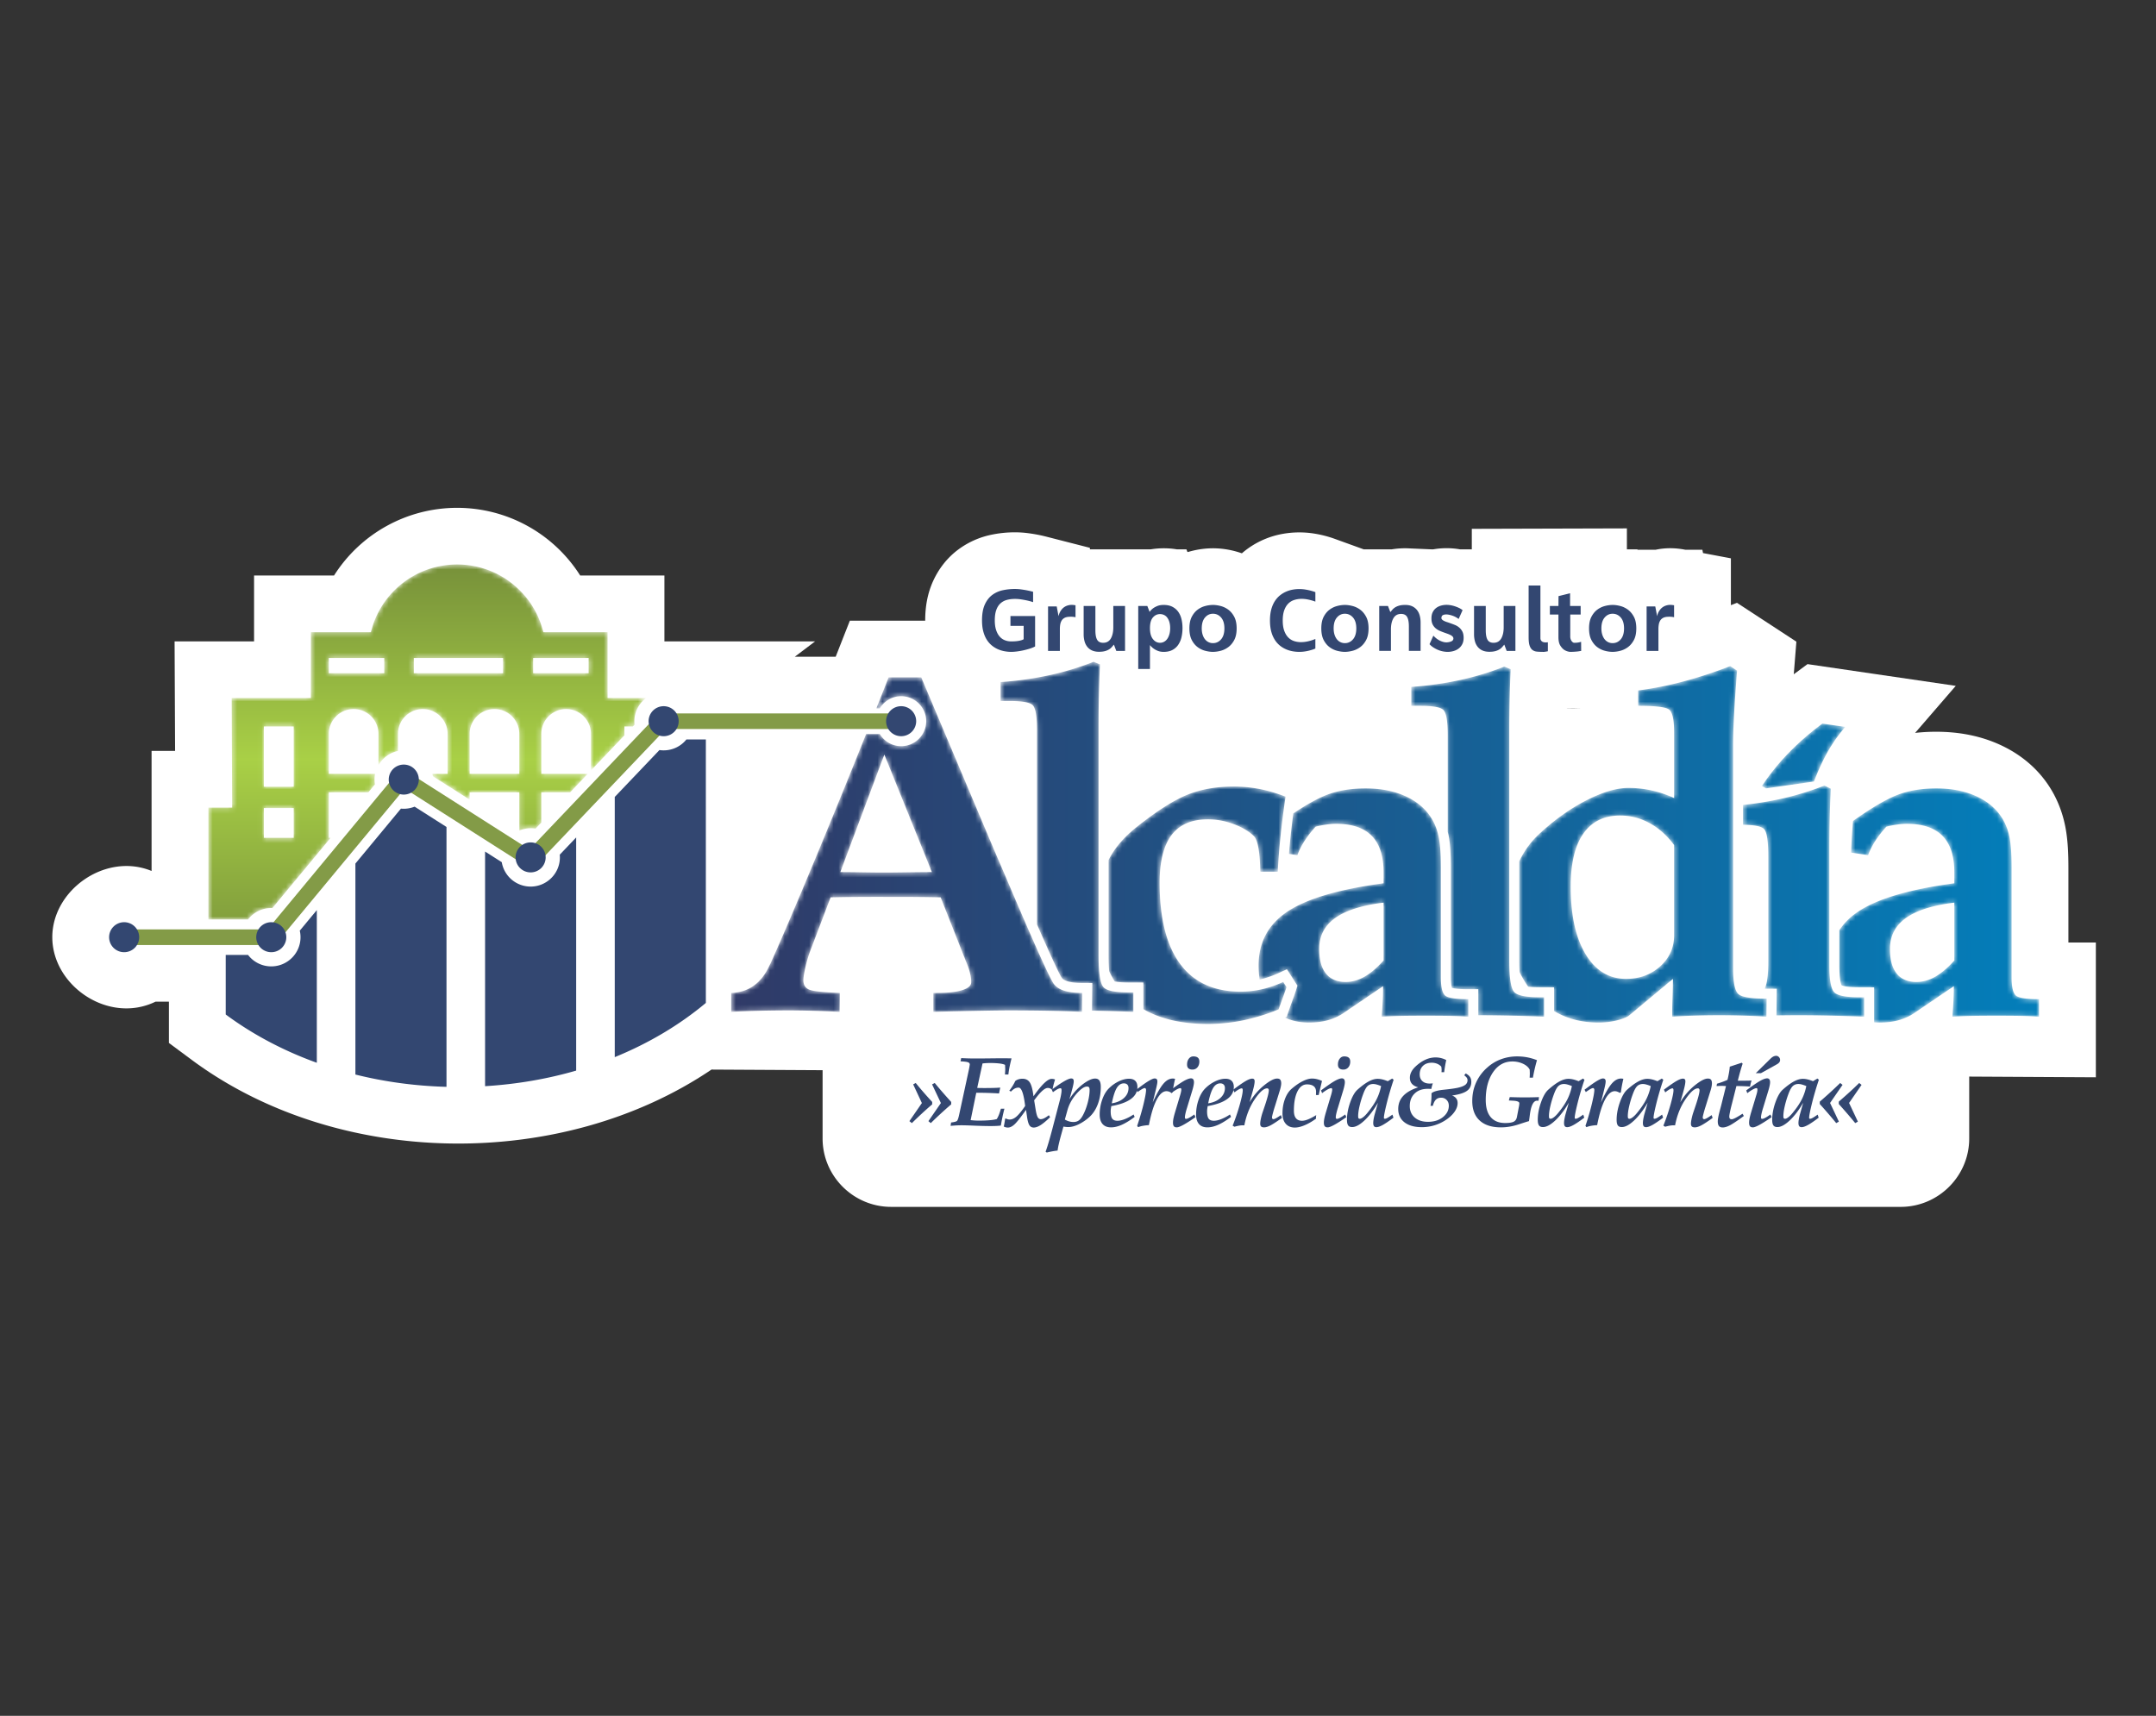
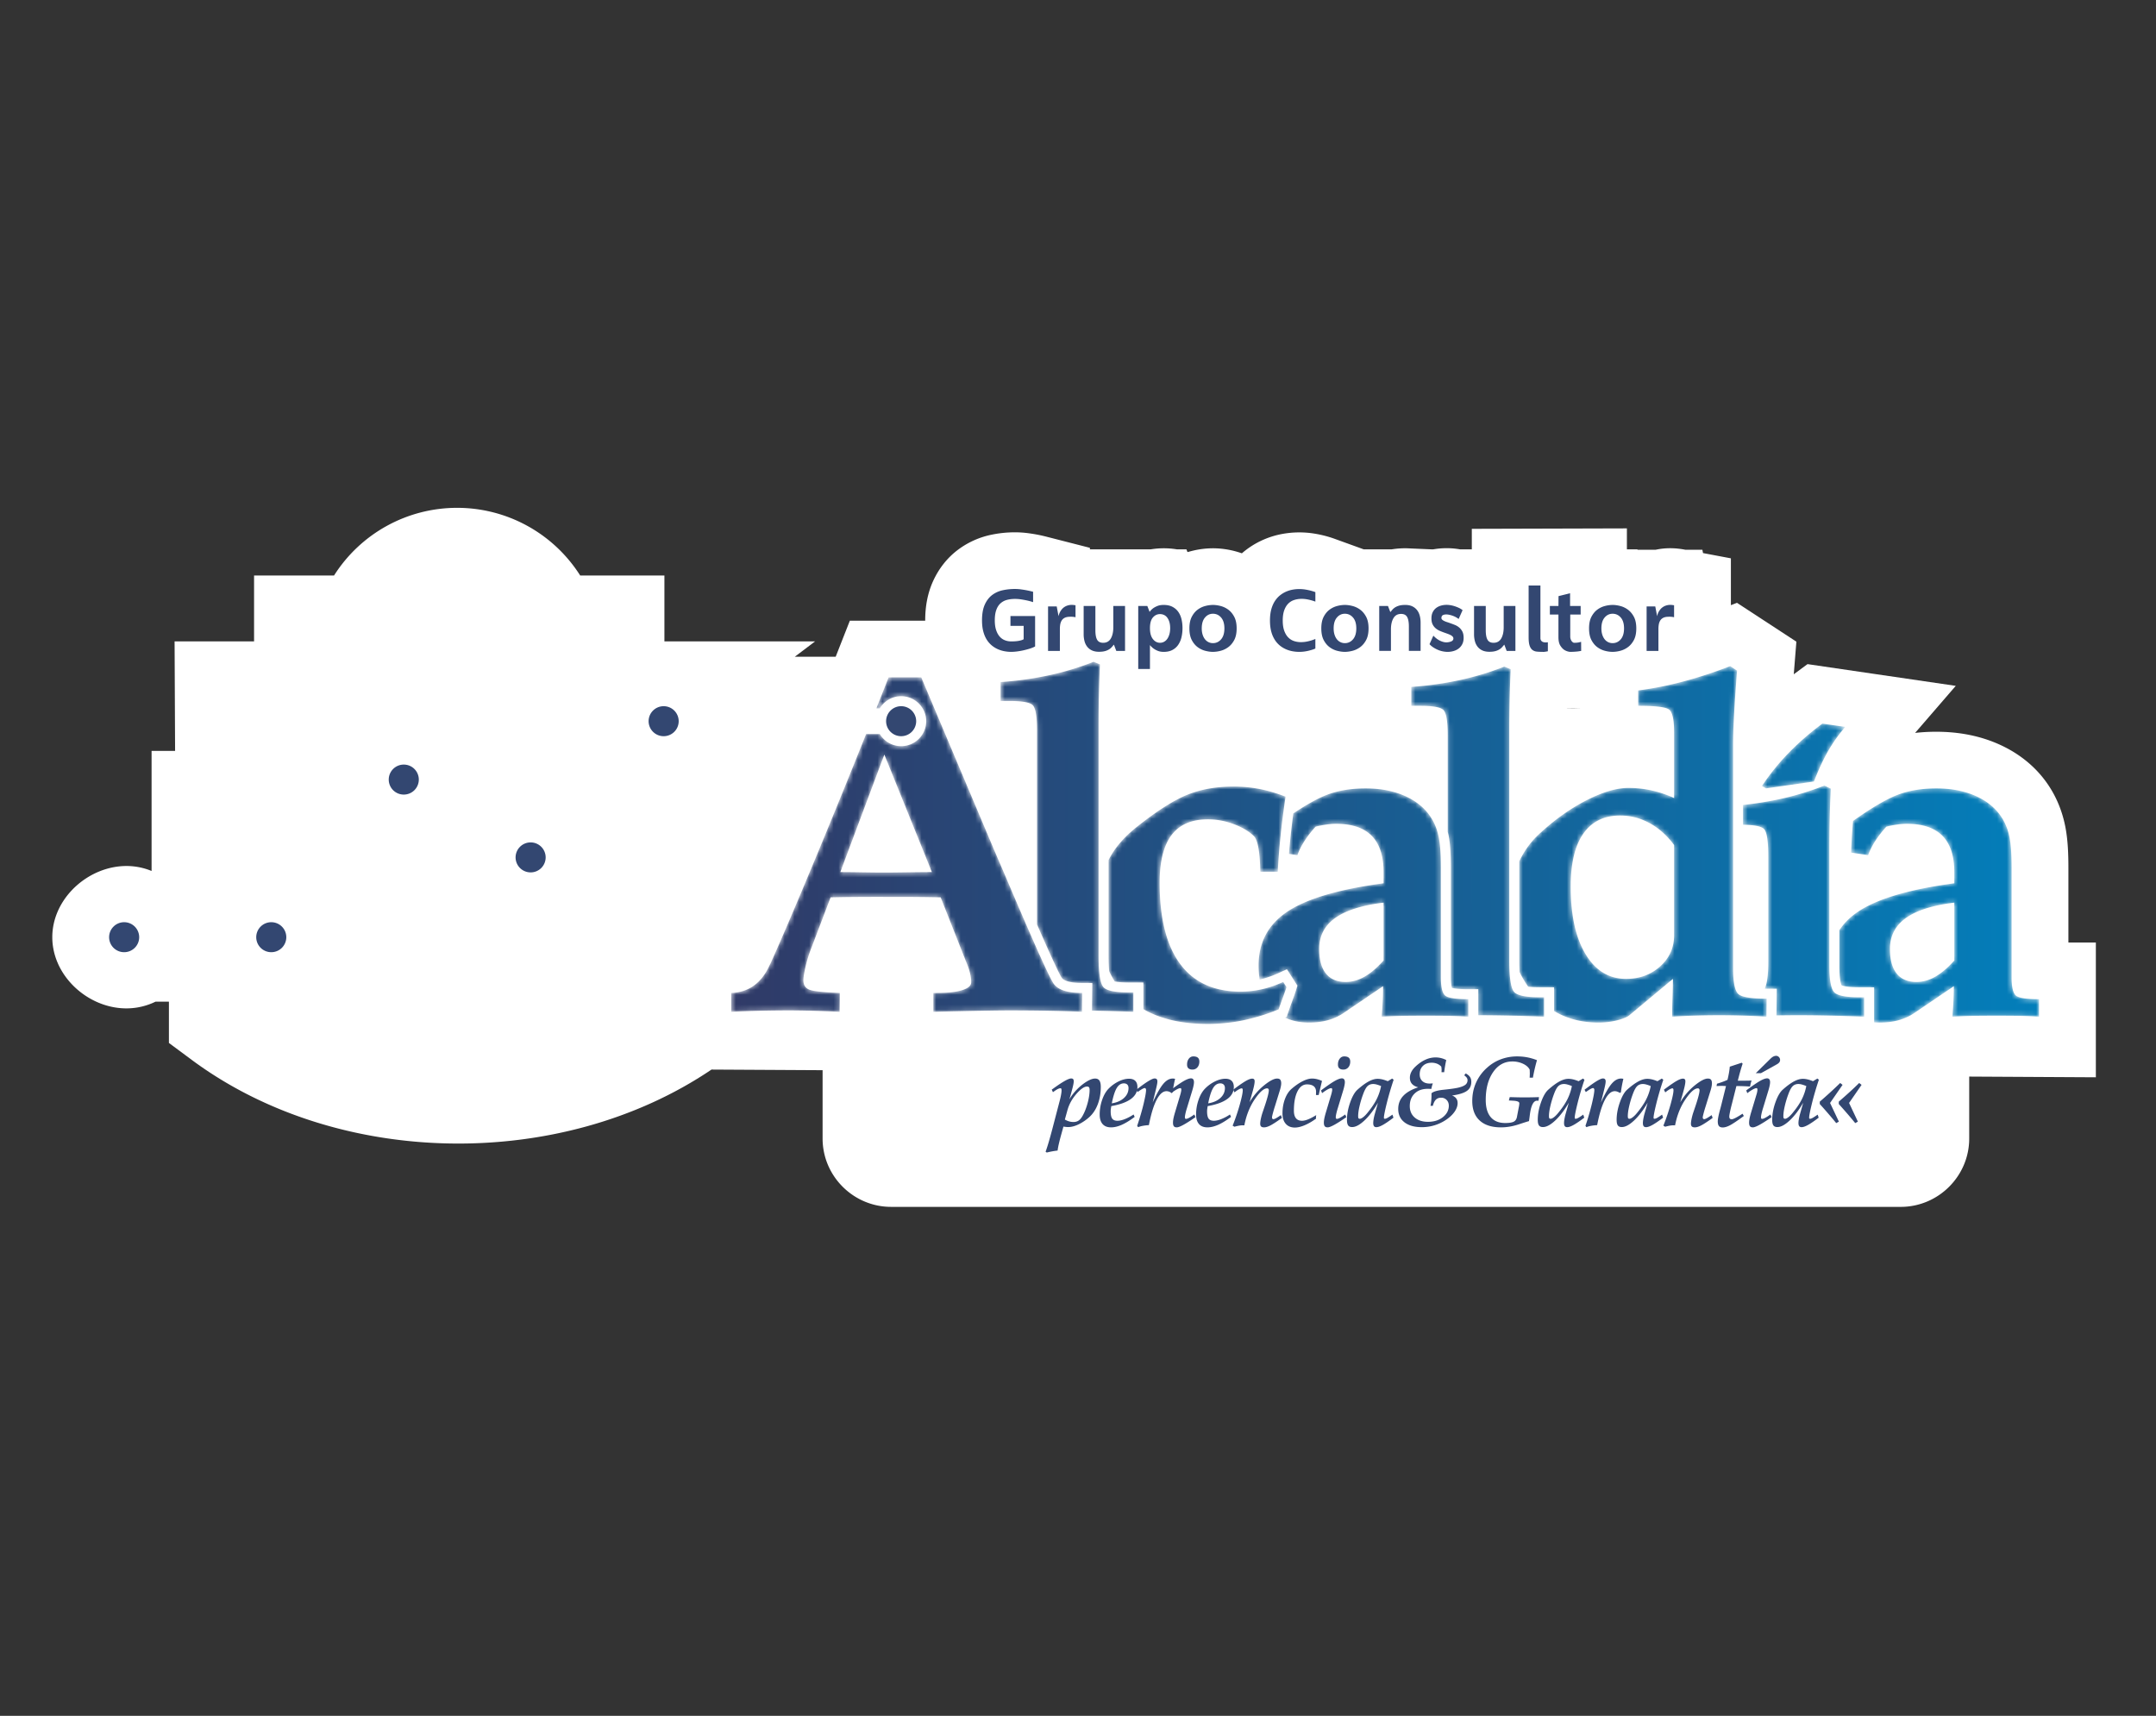
<svg xmlns="http://www.w3.org/2000/svg" width="441" height="351" fill="none">
  <rect width="100%" height="100%" fill="#333333" stroke="none" />
  <path fill-rule="evenodd" clip-rule="evenodd" d="M31.815 204.907c-9.597 4.66-21.118-3.224-21.118-13.186 0-9.712 10.959-17.408 20.308-13.55V153.61h4.809l-.103-22.405h16.257v-13.471h16.355a29.8 29.8 0 0 1 25.179-13.849 29.798 29.798 0 0 1 25.177 13.849h17.224v13.471h30.823l-4.157 3.141h8.366l.003-.007 2.892-7.361h15.416v-.069c0-2.771.46-5.505 1.617-8.04 1.165-2.555 2.895-4.779 5.159-6.459a17.145 17.145 0 0 1 6.654-2.998 23.585 23.585 0 0 1 4.935-.518c.957 0 1.913.069 2.86.2.616.085 1.23.183 1.84.302.636.125 1.268.273 1.896.434l8.729 2.236v.308h12.469a16.5 16.5 0 0 1 5.294 0l1.978.001.2.52.1.032c.228-.069.457-.133.689-.191a17.892 17.892 0 0 1 4.435-.576 17.9 17.9 0 0 1 5.918 1.03 17.257 17.257 0 0 1 4.457-2.806 17.504 17.504 0 0 1 3.994-1.189 19.3 19.3 0 0 1 6.423-.03 22.975 22.975 0 0 1 4.125 1.067l5.916 2.142h5.759a17.084 17.084 0 0 1 3.788-.181l4.245.181h.459a16.02 16.02 0 0 1 5.417-.004l.027.004h2.424v-4.194l31.722-.09v4.285h2.163v.087h3.704l.237-.048c1.893-.373 3.813-.338 5.705.018l.162.03h3.471l.128.679 5.702 1.074v9.582l1.247-.48 12.148 7.947-.533 6.667 2.81-2.073 30.326 4.445-8.318 9.626a38.725 38.725 0 0 1 4.337-.238c4.574 0 9.084.817 13.241 2.763 4.359 2.04 7.976 5.157 10.406 9.318 1.334 2.282 2.237 4.768 2.743 7.359.535 2.734.628 5.688.628 8.469v15.209h5.615v27.567l-25.904-.145v12.674c0 7.689-6.307 13.98-14.017 13.98H182.275c-7.709 0-14.017-6.291-14.017-13.98v-13.98l-22.725-.127c-30.747 20.781-76.405 20.195-106.296-1.97l-4.686-3.476v-8.445h-2.736Zm288.714-59.966c-.594-.064 6.363 0 0 0Z" fill="#fff" />
  <mask id="a" style="mask-type:luminance" maskUnits="userSpaceOnUse" x="149" y="135" width="269" height="75">
    <path d="M214.711 138.109c-3.147.692-6.497 1.168-10.047 1.424v3.864h1.791c2.551 0 4.132.272 4.745.821.612.548.919 2.286.919 5.213v39.677c3.816 8.743 4.83 10.609 5.086 10.964.217.276.602.5 1.143.665.757.229 1.768.345 3.011.345h2.073l-.028 2.067-.044 3.598c.429.009.833.012 1.274.023 2.242.046 4.639.119 7.19.216v-3.96h-.874c-2.71 0-4.428-.329-5.154-.99-.726-.658-1.089-2.84-1.089-6.541v-47.028c0-2.157.024-4.273.072-6.35.049-2.077.122-4.144.217-6.205l-1.307-.53a58.28 58.28 0 0 1-8.978 2.727Zm32.366 71.359h.113a35.605 35.605 0 0 0 7.125-.748 40.582 40.582 0 0 0 7.235-2.244c.195-.58.477-1.378.847-2.391.37-1.015.619-1.73.751-2.148l-.677-1.064a21.74 21.74 0 0 1-4.262 1.474 19.671 19.671 0 0 1-4.452.506c-5.456 0-9.579-1.89-12.37-5.672-2.79-3.782-4.188-9.31-4.188-16.587 0-4.376.816-7.636 2.446-9.776 1.628-2.14 4.106-3.211 7.432-3.211 1.772 0 3.539.33 5.3.988 1.758.66 3.139 1.49 4.138 2.487.742.806 1.162 3.043 1.26 6.713 0 .226.017.402.048.531h3.534c.127-2.415.321-4.869.581-7.364.258-2.495.596-5.158 1.016-7.991-1.808-.706-3.581-1.233-5.324-1.569a27.673 27.673 0 0 0-5.278-.506c-3.519 0-6.665.555-9.44 1.665-2.775 1.11-6.215 3.293-10.312 6.543-2.706 2.137-4.648 4.416-5.847 6.84v19.551c0 1.406.054 2.428.129 3.186.336.734.713 1.429 1.126 2.09.57.112 1.483.215 2.942.215h2.919v5.448c3.464 2.014 7.86 3.034 13.208 3.034Zm169.999-1.495v-3.574c-2.418 0-3.962-.217-4.622-.652-.661-.434-.993-1.73-.993-3.888v-22.258c0-2.769-.137-4.852-.413-6.252-.272-1.401-.734-2.648-1.377-3.742-1.162-1.995-2.93-3.55-5.302-4.661-2.372-1.109-5.14-1.665-8.305-1.665-2.965 0-5.599.435-7.889 1.304-2.292.87-5.341 2.655-9.15 5.361-.066.739-.128 1.576-.193 2.509-.065.934-.13 2.253-.194 3.959l3.485.531c.323-.933.801-1.89 1.428-2.872a22.898 22.898 0 0 1 2.3-2.969 23.285 23.285 0 0 1 2.251-.435 13.898 13.898 0 0 1 1.913-.146c3.26 0 5.695.821 7.309 2.464 1.615 1.641 2.421 4.12 2.421 7.435v2.269c-9.132 1.225-15.677 3.148-19.633 5.771-1.639 1.09-2.922 2.372-3.881 3.827v7.205c0 2.81.325 3.796.441 4.059.252.114 1.154.42 3.66.42H383.347v7.16c.374.029.754.046 1.148.046 1.388 0 2.648-.152 3.777-.459a10.898 10.898 0 0 0 3.05-1.327l8.327-5.651c0 .838-.025 1.771-.074 2.803-.046 1.031-.12 2.171-.216 3.428a96.158 96.158 0 0 1 3.486-.146c1.257-.032 3.098-.049 5.516-.049 2.455 0 4.277.017 5.471.049a79.45 79.45 0 0 1 3.244.146Zm-72.85-68.539c-3.1.82-6.149 1.423-9.149 1.81v3.138c3.485 0 5.584.251 6.293.748.71.5 1.065 2.101 1.065 4.804v13.327a22.478 22.478 0 0 0-4.527-1.545 21.71 21.71 0 0 0-4.818-.531c-2.418 0-5.284.844-8.592 2.534-3.309 1.69-6.527 3.984-9.657 6.881-1.72 1.582-3.067 3.458-4.08 5.597v20.284c0 .952.025 1.722.063 2.362a19.788 19.788 0 0 0 1.765 3.003c.562.073 1.322.127 2.37.127h2.917v4.846c2.623 1.572 5.644 2.36 9.067 2.36a15.6 15.6 0 0 0 3.848-.459c1.211-.306 2.042-.653 2.495-1.038l8.906-7.437c0 .998-.033 2.36-.096 4.082-.064 1.723-.081 2.938-.049 3.646 1.551-.098 3.114-.172 4.696-.217a162.606 162.606 0 0 1 9.73 0c1.648.045 3.26.119 4.842.217l.048-3.672c-3.001 0-4.897-.288-5.686-.867-.794-.581-1.188-2.399-1.188-5.457v-45.579c0-1.643.073-3.783.219-6.423.143-2.637.346-5.569.603-8.786l-1.404-.919c-3.355 1.289-6.583 2.342-9.681 3.164Zm-19.898 55.767c-2.033-3.363-3.049-7.974-3.049-13.832 0-4.765.863-8.378 2.59-10.841 1.728-2.464 4.235-3.695 7.528-3.695 2.131 0 4.147.525 6.052 1.57 1.904 1.047 3.564 2.535 4.986 4.467v18.396c0 2.577-.953 4.716-2.857 6.422-1.904 1.706-4.229 2.557-6.972 2.557-3.485 0-6.243-1.68-8.278-5.044Zm-25.611-56.106c-3.146.692-6.495 1.167-10.045 1.424v3.863h1.79c2.55 0 4.131.274 4.745.822.611.547.919 2.286.919 5.214v19.746c.068.263.136.523.189.794.303 1.547.45 3.721.45 6.643v22.258c0 1.333.138 1.966.225 2.229.349.099 1.253.27 3.345.27h2.043v5.324c1.937 0 4.023.024 6.262.074 2.243.045 4.642.119 7.19.217v-3.96h-.871c-2.711 0-4.43-.331-5.156-.991-.727-.659-1.089-2.84-1.089-6.541v-47.029c0-2.155.025-4.273.072-6.348.048-2.077.119-4.144.219-6.206l-1.308-.53a58.28 58.28 0 0 1-8.98 2.727Zm-116.959-.527c-.845 2.151-1.681 4.258-2.512 6.348h.705c.898-1.485 2.511-2.492 4.374-2.492 2.827 0 5.124 2.291 5.124 5.108 0 2.817-2.297 5.108-5.124 5.108-1.863 0-3.48-1.005-4.374-2.49h-2.788a2010.804 2010.804 0 0 1-9.757 23.978c-4.471 10.769-7.74 18.423-9.804 22.96-.066.128-.146.29-.241.482-1.647 3.574-4.245 5.425-7.795 5.555v3.861c1.872-.097 3.799-.17 5.785-.216a248.15 248.15 0 0 1 6.122-.073c1.423 0 2.979.024 4.673.073 1.694.046 3.559.119 5.592.216l.049-3.861c-3.454-.13-5.561-.363-6.318-.702-.76-.338-1.138-.959-1.138-1.858 0-.612.152-1.578.46-2.898a26.786 26.786 0 0 1 1.234-3.911l3.873-10.188c1.258-.031 2.646-.056 4.163-.072a722.7 722.7 0 0 1 6.827-.022c3.129 0 5.495.005 7.091.022 1.599.016 3.074.041 4.43.072l5.228 13.231c.032.063.066.144.097.239.612 1.451.919 2.753.919 3.912 0 .676-.605 1.207-1.814 1.593-1.21.389-2.929.582-5.155.582h-.776v3.861c3.905-.097 7.14-.17 9.706-.216 2.566-.049 4.48-.073 5.738-.073 2.936 0 5.647.024 8.133.073 2.483.046 4.759.119 6.825.216l.049-3.861c-1.453 0-2.655-.148-3.607-.435-.952-.291-1.67-.742-2.155-1.353-.808-1.031-4.083-8.304-9.825-21.825l-2.471-5.745-14.862-35.199h-6.681Zm-5.493 39.882a298.487 298.487 0 0 0-4.381-.047l9.004-24.047 9.729 24.047c-1.162 0-2.831.015-5.009.047-2.179.033-3.784.049-4.818.049-1.032 0-2.542-.016-4.525-.049Zm189.584-24.411a46.79 46.79 0 0 0-5.457 6.763l.84.479 9.804-1.41c.96-2.464 1.932-4.554 2.92-6.268a31.337 31.337 0 0 1 3.488-4.898l-4.671-.684a55.427 55.427 0 0 0-6.924 6.018Zm-1.734 9.416a70.96 70.96 0 0 1-7.58 1.211v4.055c2.264.025 3.693.304 4.263.842.598.562.896 2.454.896 5.673v21.486c0 2.679-.245 4.513-.732 5.535.136 0 .257.003.401.003h2.073l-.026 2.069-.045 3.393c1.651-.026 3.177-.04 4.574-.04 1.904 0 3.962.024 6.172.073 2.21.046 4.607.119 7.19.217v-3.959h-.969c-2.646 0-4.332-.315-5.059-.943-.726-.626-1.09-2.487-1.09-5.577v-23.66c0-2.122.027-4.223.074-6.299.049-2.077.12-4.144.22-6.206l-1.309-.627a58.773 58.773 0 0 1-9.053 2.754Zm23.841 35.705c-.919-1.142-1.378-2.824-1.378-5.046 0-2.639 1.083-4.739 3.242-6.3 2.161-1.56 5.471-2.616 9.925-3.163v11.83c-1.322 1.482-2.614 2.583-3.873 3.307-1.26.724-2.549 1.085-3.873 1.085-1.774 0-3.121-.571-4.043-1.713Zm-116.523-36.575c-1.819.69-4.119 1.964-6.889 3.807-.22 1.657-.413 3.26-.57 4.78a149.555 149.555 0 0 0-.322 3.51l1.728.263c.322-.933.8-1.89 1.429-2.872a22.799 22.799 0 0 1 2.299-2.969 23.435 23.435 0 0 1 2.253-.435c.693-.097 1.33-.146 1.912-.146 3.258 0 5.697.821 7.309 2.464 1.614 1.641 2.421 4.12 2.421 7.435v2.269c-9.134 1.225-15.679 3.148-19.633 5.771-3.951 2.625-5.927 6.301-5.927 11.032 0 1.026.073 1.983.211 2.881.031-.008.062-.009.092-.015 1.31-.306 2.61-.755 3.86-1.337l1.628-.753.962 1.51.678 1.062.506.796-.278.9c-.139.454-.396 1.19-.781 2.247a76.942 76.942 0 0 0-.829 2.337l-.297.883-.365.149c1.397.677 3.032 1.025 4.923 1.025 1.388 0 2.648-.152 3.777-.459a10.835 10.835 0 0 0 3.048-1.327l8.328-5.651c0 .838-.024 1.771-.072 2.803a117.14 117.14 0 0 1-.219 3.428 96.353 96.353 0 0 1 3.486-.146c1.26-.032 3.097-.049 5.519-.049 2.452 0 4.277.017 5.471.049 1.195.031 2.274.081 3.244.146v-3.574c-2.421 0-3.964-.217-4.625-.652-.66-.434-.991-1.73-.991-3.888v-22.258c0-2.769-.138-4.852-.411-6.252-.277-1.401-.736-2.648-1.381-3.742-1.162-1.995-2.928-3.55-5.301-4.661-2.372-1.109-5.139-1.665-8.303-1.665-2.969 0-5.6.435-7.89 1.304Zm-.218 36.575c-.921-1.142-1.38-2.824-1.38-5.046 0-2.639 1.08-4.739 3.243-6.3 2.162-1.56 5.47-2.616 9.925-3.163v11.83c-1.324 1.482-2.614 2.583-3.873 3.307-1.26.724-2.551 1.085-3.873 1.085-1.775 0-3.123-.571-4.042-1.713Z" fill="#fff" />
  </mask>
  <g mask="url(#a)">
    <path fill-rule="evenodd" clip-rule="evenodd" d="M214.711 138.109c-3.147.692-6.497 1.168-10.047 1.424v3.864h1.791c2.551 0 4.132.272 4.745.821.612.548.919 2.286.919 5.213v39.677c3.816 8.743 4.83 10.609 5.086 10.964.217.276.602.5 1.143.665.757.229 1.768.345 3.011.345h2.073l-.028 2.067-.044 3.598c.429.009.833.012 1.274.023 2.242.046 4.639.119 7.19.216v-3.96h-.874c-2.71 0-4.428-.329-5.154-.99-.726-.658-1.089-2.84-1.089-6.541v-47.028c0-2.157.024-4.273.072-6.35.049-2.077.122-4.144.217-6.205l-1.307-.53a58.28 58.28 0 0 1-8.978 2.727Zm32.366 71.359h.113a35.605 35.605 0 0 0 7.125-.748 40.582 40.582 0 0 0 7.235-2.244c.195-.58.477-1.378.847-2.391.37-1.015.619-1.73.751-2.148l-.677-1.064a21.74 21.74 0 0 1-4.262 1.474 19.671 19.671 0 0 1-4.452.506c-5.456 0-9.579-1.89-12.37-5.672-2.79-3.782-4.188-9.31-4.188-16.587 0-4.376.816-7.636 2.446-9.776 1.628-2.14 4.106-3.211 7.432-3.211 1.772 0 3.539.33 5.3.988 1.758.66 3.139 1.49 4.138 2.487.742.806 1.162 3.043 1.26 6.713 0 .226.017.402.048.531h3.534c.127-2.415.321-4.869.581-7.364.258-2.495.596-5.158 1.016-7.991-1.808-.706-3.581-1.233-5.324-1.569a27.673 27.673 0 0 0-5.278-.506c-3.519 0-6.665.555-9.44 1.665-2.775 1.11-6.215 3.293-10.312 6.543-2.706 2.137-4.648 4.416-5.847 6.84v19.551c0 1.406.054 2.428.129 3.186.336.734.713 1.429 1.126 2.09.57.112 1.483.215 2.942.215h2.919v5.448c3.464 2.014 7.86 3.034 13.208 3.034Zm169.999-1.495v-3.574c-2.418 0-3.962-.217-4.622-.652-.661-.434-.993-1.73-.993-3.888v-22.258c0-2.769-.137-4.852-.413-6.252-.272-1.401-.734-2.648-1.377-3.742-1.162-1.995-2.93-3.55-5.302-4.661-2.372-1.109-5.14-1.665-8.305-1.665-2.965 0-5.599.435-7.889 1.304-2.292.87-5.341 2.655-9.15 5.361-.066.739-.128 1.576-.193 2.509-.065.934-.13 2.253-.194 3.959l3.485.531c.323-.933.801-1.89 1.428-2.872a22.898 22.898 0 0 1 2.3-2.969 23.285 23.285 0 0 1 2.251-.435 13.898 13.898 0 0 1 1.913-.146c3.26 0 5.695.821 7.309 2.464 1.615 1.641 2.421 4.12 2.421 7.435v2.269c-9.132 1.225-15.677 3.148-19.633 5.771-1.639 1.09-2.922 2.372-3.881 3.827v7.205c0 2.81.325 3.796.441 4.059.252.114 1.154.42 3.66.42H383.347v7.16c.374.029.754.046 1.148.046 1.388 0 2.648-.152 3.777-.459a10.898 10.898 0 0 0 3.05-1.327l8.327-5.651c0 .838-.025 1.771-.074 2.803-.046 1.031-.12 2.171-.216 3.428a96.158 96.158 0 0 1 3.486-.146c1.257-.032 3.098-.049 5.516-.049 2.455 0 4.277.017 5.471.049a79.45 79.45 0 0 1 3.244.146Zm-72.85-68.539c-3.1.82-6.149 1.423-9.149 1.81v3.138c3.485 0 5.584.251 6.293.748.71.5 1.065 2.101 1.065 4.804v13.327a22.478 22.478 0 0 0-4.527-1.545 21.71 21.71 0 0 0-4.818-.531c-2.418 0-5.284.844-8.592 2.534-3.309 1.69-6.527 3.984-9.657 6.881-1.72 1.582-3.067 3.458-4.08 5.597v20.284c0 .952.025 1.722.063 2.362a19.788 19.788 0 0 0 1.765 3.003c.562.073 1.322.127 2.37.127h2.917v4.846c2.623 1.572 5.644 2.36 9.067 2.36a15.6 15.6 0 0 0 3.848-.459c1.211-.306 2.042-.653 2.495-1.038l8.906-7.437c0 .998-.033 2.36-.096 4.082-.064 1.723-.081 2.938-.049 3.646 1.551-.098 3.114-.172 4.696-.217a162.606 162.606 0 0 1 9.73 0c1.648.045 3.26.119 4.842.217l.048-3.672c-3.001 0-4.897-.288-5.686-.867-.794-.581-1.188-2.399-1.188-5.457v-45.579c0-1.643.073-3.783.219-6.423.143-2.637.346-5.569.603-8.786l-1.404-.919c-3.355 1.289-6.583 2.342-9.681 3.164Zm-19.898 55.767c-2.033-3.363-3.049-7.974-3.049-13.832 0-4.765.863-8.378 2.59-10.841 1.728-2.464 4.235-3.695 7.528-3.695 2.131 0 4.147.525 6.052 1.57 1.904 1.047 3.564 2.535 4.986 4.467v18.396c0 2.577-.953 4.716-2.857 6.422-1.904 1.706-4.229 2.557-6.972 2.557-3.485 0-6.243-1.68-8.278-5.044Zm-25.611-56.106c-3.146.692-6.495 1.167-10.045 1.424v3.863h1.79c2.55 0 4.131.274 4.745.822.611.547.919 2.286.919 5.214v19.746c.068.263.136.523.189.794.303 1.547.45 3.721.45 6.643v22.258c0 1.333.138 1.966.225 2.229.349.099 1.253.27 3.345.27h2.043v5.324c1.937 0 4.023.024 6.262.074 2.243.045 4.642.119 7.19.217v-3.96h-.871c-2.711 0-4.43-.331-5.156-.991-.727-.659-1.089-2.84-1.089-6.541v-47.029c0-2.155.025-4.273.072-6.348.048-2.077.119-4.144.219-6.206l-1.308-.53a58.28 58.28 0 0 1-8.98 2.727Zm-116.959-.527c-.845 2.151-1.681 4.258-2.512 6.348h.705c.898-1.485 2.511-2.492 4.374-2.492 2.827 0 5.124 2.291 5.124 5.108 0 2.817-2.297 5.108-5.124 5.108-1.863 0-3.48-1.005-4.374-2.49h-2.788a2010.804 2010.804 0 0 1-9.757 23.978c-4.471 10.769-7.74 18.423-9.804 22.96-.066.128-.146.29-.241.482-1.647 3.574-4.245 5.425-7.795 5.555v3.861c1.872-.097 3.799-.17 5.785-.216a248.15 248.15 0 0 1 6.122-.073c1.423 0 2.979.024 4.673.073 1.694.046 3.559.119 5.592.216l.049-3.861c-3.454-.13-5.561-.363-6.318-.702-.76-.338-1.138-.959-1.138-1.858 0-.612.152-1.578.46-2.898a26.786 26.786 0 0 1 1.234-3.911l3.873-10.188c1.258-.031 2.646-.056 4.163-.072a722.7 722.7 0 0 1 6.827-.022c3.129 0 5.495.005 7.091.022 1.599.016 3.074.041 4.43.072l5.228 13.231c.032.063.066.144.097.239.612 1.451.919 2.753.919 3.912 0 .676-.605 1.207-1.814 1.593-1.21.389-2.929.582-5.155.582h-.776v3.861c3.905-.097 7.14-.17 9.706-.216 2.566-.049 4.48-.073 5.738-.073 2.936 0 5.647.024 8.133.073 2.483.046 4.759.119 6.825.216l.049-3.861c-1.453 0-2.655-.148-3.607-.435-.952-.291-1.67-.742-2.155-1.353-.808-1.031-4.083-8.304-9.825-21.825l-2.471-5.745-14.862-35.199h-6.681Zm-5.493 39.882a298.487 298.487 0 0 0-4.381-.047l9.004-24.047 9.729 24.047c-1.162 0-2.831.015-5.009.047-2.179.033-3.784.049-4.818.049-1.032 0-2.542-.016-4.525-.049Zm189.584-24.411a46.79 46.79 0 0 0-5.457 6.763l.84.479 9.804-1.41c.96-2.464 1.932-4.554 2.92-6.268a31.337 31.337 0 0 1 3.488-4.898l-4.671-.684a55.427 55.427 0 0 0-6.924 6.018Zm-1.734 9.416a70.96 70.96 0 0 1-7.58 1.211v4.055c2.264.025 3.693.304 4.263.842.598.562.896 2.454.896 5.673v21.486c0 2.679-.245 4.513-.732 5.535.136 0 .257.003.401.003h2.073l-.026 2.069-.045 3.393c1.651-.026 3.177-.04 4.574-.04 1.904 0 3.962.024 6.172.073 2.21.046 4.607.119 7.19.217v-3.959h-.969c-2.646 0-4.332-.315-5.059-.943-.726-.626-1.09-2.487-1.09-5.577v-23.66c0-2.122.027-4.223.074-6.299.049-2.077.12-4.144.22-6.206l-1.309-.627a58.773 58.773 0 0 1-9.053 2.754Zm23.841 35.705c-.919-1.142-1.378-2.824-1.378-5.046 0-2.639 1.083-4.739 3.242-6.3 2.161-1.56 5.471-2.616 9.925-3.163v11.83c-1.322 1.482-2.614 2.583-3.873 3.307-1.26.724-2.549 1.085-3.873 1.085-1.774 0-3.121-.571-4.043-1.713Zm-116.523-36.575c-1.819.69-4.119 1.964-6.889 3.807-.22 1.657-.413 3.26-.57 4.78a149.555 149.555 0 0 0-.322 3.51l1.728.263c.322-.933.8-1.89 1.429-2.872a22.799 22.799 0 0 1 2.299-2.969 23.435 23.435 0 0 1 2.253-.435c.693-.097 1.33-.146 1.912-.146 3.258 0 5.697.821 7.309 2.464 1.614 1.641 2.421 4.12 2.421 7.435v2.269c-9.134 1.225-15.679 3.148-19.633 5.771-3.951 2.625-5.927 6.301-5.927 11.032 0 1.026.073 1.983.211 2.881.031-.008.062-.009.092-.015 1.31-.306 2.61-.755 3.86-1.337l1.628-.753.962 1.51.678 1.062.506.796-.278.9c-.139.454-.396 1.19-.781 2.247a76.942 76.942 0 0 0-.829 2.337l-.297.883-.365.149c1.397.677 3.032 1.025 4.923 1.025 1.388 0 2.648-.152 3.777-.459a10.835 10.835 0 0 0 3.048-1.327l8.328-5.651c0 .838-.024 1.771-.072 2.803a117.14 117.14 0 0 1-.219 3.428 96.353 96.353 0 0 1 3.486-.146c1.26-.032 3.097-.049 5.519-.049 2.452 0 4.277.017 5.471.049 1.195.031 2.274.081 3.244.146v-3.574c-2.421 0-3.964-.217-4.625-.652-.66-.434-.991-1.73-.991-3.888v-22.258c0-2.769-.138-4.852-.411-6.252-.277-1.401-.736-2.648-1.381-3.742-1.162-1.995-2.928-3.55-5.301-4.661-2.372-1.109-5.139-1.665-8.303-1.665-2.969 0-5.6.435-7.89 1.304Zm-.218 36.575c-.921-1.142-1.38-2.824-1.38-5.046 0-2.639 1.08-4.739 3.243-6.3 2.162-1.56 5.47-2.616 9.925-3.163v11.83c-1.324 1.482-2.614 2.583-3.873 3.307-1.26.724-2.551 1.085-3.873 1.085-1.775 0-3.123-.571-4.042-1.713Z" fill="url(#b)" />
  </g>
-   <path d="m190.654 221.828.544-.286a83.999 83.999 0 0 0 1.568 1.859c.551.636 1.148 1.308 1.796 2.018v.494a81.545 81.545 0 0 0-2.181 1.94 76.492 76.492 0 0 0-1.994 1.898l-.485-.403 2.553-3.701-1.801-3.819Zm-3.868 0 .524-.286a65.829 65.829 0 0 0 1.558 1.859 89.112 89.112 0 0 0 1.806 2.018v.494a72.88 72.88 0 0 0-2.093 1.865 91.937 91.937 0 0 0-2.062 1.973l-.505-.403 2.553-3.701-1.781-3.819ZM194.439 230.314l.099-.69c.667-.079 1.071-.19 1.215-.331.145-.142.294-.583.451-1.327l1.973-9.127c.059-.296.105-.535.133-.715.029-.18.049-.302.055-.361 0-.217-.124-.37-.369-.459-.245-.09-.753-.153-1.525-.192l.135-.661a51.224 51.224 0 0 0 2.9.079c.778 0 1.726-.006 2.844-.02 1.117-.013 1.84-.019 2.166-.019.716 0 1.228.001 1.545.004.313.003.594.009.844.015a33.678 33.678 0 0 0-.42 1.82 15.097 15.097 0 0 0-.223 1.476h-.703a21.713 21.713 0 0 0 .059-1.047c0-.071-.006-.233-.018-.483-.007-.178-.015-.322-.021-.434-.229-.125-.601-.221-1.12-.287a16.015 16.015 0 0 0-1.945-.099c-.295 0-.571.01-.826.024-.254.018-.495.04-.717.066l-1.087 5.002c.195.013.405.021.627.025a78.975 78.975 0 0 0 2.658-.016c.503-.012.98-.037 1.43-.069l-.254 1.195a70.028 70.028 0 0 0-4.657-.139l-1.148 5.595c.348.039.646.067.899.08.25.013.488.02.709.02.903 0 1.663-.027 2.281-.081.617-.052 1.102-.13 1.456-.237.162-.256.31-.55.441-.882.131-.332.265-.745.403-1.238h.722a29.428 29.428 0 0 0-.404 1.722c-.122.575-.23 1.152-.329 1.73-.268.035-.571.059-.912.075-.339.017-.742.025-1.207.025-.855 0-1.932-.026-3.226-.078a77.566 77.566 0 0 0-2.599-.081c-.392 0-.781.012-1.162.029-.384.022-.774.053-1.173.091ZM205.317 230.443a9.05 9.05 0 0 0 .13-.628c.04-.225.089-.537.147-.933l.099-.088c.171.08.326.137.462.173.134.036.251.054.351.054.462 0 .924-.196 1.388-.592.466-.395 1.061-1.118 1.787-2.171v-.098c-.297-2.447-.739-3.67-1.326-3.67-.276 0-.537.062-.781.186-.245.126-.505.333-.782.623l-.347-.178a11.8 11.8 0 0 0 .717-1.036 8 8 0 0 0 .502-.947c.19-.152.411-.266.662-.346a2.67 2.67 0 0 1 .81-.119c.68 0 1.187.263 1.52.784.332.525.578 1.461.737 2.809l.029-.041c1.655-2.354 2.889-3.531 3.7-3.531.113 0 .224.012.336.034.113.023.229.058.347.103-.139.448-.251.842-.337 1.185a7.03 7.03 0 0 0-.168.877l-.196-.039a1.206 1.206 0 0 0-.368-.227 1.222 1.222 0 0 0-.425-.069c-.587 0-1.438.744-2.551 2.231l-.228.296.286 1.776c.126.796.266 1.342.422 1.638.152.295.37.444.647.444.203 0 .431-.061.677-.178.249-.118.576-.329.985-.631l.247.403c-.765.746-1.413 1.283-1.943 1.62-.533.334-.999.501-1.401.501-.395 0-.697-.161-.901-.488-.204-.324-.369-.938-.493-1.838l-.189-1.293c-1.081 1.525-1.861 2.51-2.339 2.954-.479.445-.93.665-1.352.665-.171 0-.328-.016-.47-.053a1.459 1.459 0 0 1-.391-.162Z" fill="#334771" />
  <path d="M217.809 229.021c.298.172.593.299.887.381.292.081.584.122.874.122.423 0 .783-.103 1.078-.31.299-.208.579-.554.842-1.041.402-.737.733-1.6.995-2.585.261-.987.39-1.861.39-2.626 0-.255-.042-.435-.123-.538-.083-.101-.219-.152-.411-.152-.574 0-1.303.509-2.186 1.525s-1.493 2.129-1.822 3.34l-.524 1.884Zm-3.937 6.592a38.84 38.84 0 0 0 .658-2.053c.222-.756.456-1.608.708-2.555l1.532-5.862c.113-.426.202-.828.267-1.202.066-.376.1-.649.1-.821 0-.178-.016-.305-.049-.384-.034-.08-.082-.118-.149-.118-.172 0-.377.061-.612.182-.238.121-.555.33-.951.628l-.247-.535.317-.217c1.893-1.374 3.112-2.062 3.659-2.062.185 0 .318.047.401.139.083.091.124.24.124.442 0 .233-.065.615-.194 1.151a59.46 59.46 0 0 1-.696 2.531 10.855 10.855 0 0 1 2.68-3.03c1.057-.809 1.917-1.212 2.582-1.212.396 0 .688.138.875.413.19.277.283.705.283 1.283 0 1.289-.201 2.469-.603 3.538-.403 1.069-.97 1.938-1.702 2.61a9.347 9.347 0 0 1-2.229 1.524c-.777.373-1.486.557-2.134.557-.131 0-.277-.007-.436-.025a8.65 8.65 0 0 1-.534-.073l-.564 2.033a42.92 42.92 0 0 0-.406 1.632 13.28 13.28 0 0 0-.225 1.239 16.258 16.258 0 0 0-2.208.404l-.247-.157ZM227.412 225.706c1.05-.165 1.881-.531 2.499-1.1.616-.568.923-1.245.923-2.028 0-.302-.083-.538-.25-.706-.169-.168-.403-.251-.698-.251-.594 0-1.081.317-1.465.952-.381.634-.719 1.679-1.009 3.133Zm4.679 2.773c-.981.737-1.864 1.277-2.645 1.622-.782.345-1.513.519-2.193.519-.752 0-1.324-.226-1.721-.676-.396-.451-.594-1.104-.594-1.959 0-1.046.175-2.064.526-3.054.347-.99.818-1.768 1.404-2.333a7.394 7.394 0 0 1 2.012-1.412c.731-.341 1.416-.513 2.055-.513.56 0 .988.145 1.281.435.291.289.439.71.439 1.263 0 .98-.447 1.797-1.345 2.45-.896.656-2.228 1.138-3.998 1.447-.038.224-.07.421-.092.593-.024.17-.036.319-.036.445 0 .728.107 1.238.318 1.529.212.289.565.433 1.067.433.429 0 .929-.109 1.499-.33a9.416 9.416 0 0 0 1.797-.953l.226.494Z" fill="#334771" />
  <path d="M232.602 230.314c.548-1.626.99-3.137 1.323-4.539.332-1.4.497-2.338.497-2.812a.456.456 0 0 0-.078-.272c-.054-.074-.111-.112-.179-.112-.118 0-.301.068-.553.207a8.22 8.22 0 0 0-.93.621l-.267-.493.545-.396c1.674-1.27 2.744-1.903 3.206-1.903.196 0 .342.049.432.148.094.098.139.25.139.453 0 .139-.016.314-.054.523-.036.211-.1.51-.193.899l-.712 2.89c.845-1.835 1.572-3.11 2.183-3.824.609-.713 1.247-1.07 1.912-1.07a2.035 2.035 0 0 1 .485.059c-.125.54-.228 1.033-.311 1.481-.082.448-.146.874-.192 1.282l-.218.11a2.985 2.985 0 0 0-.543-.263 1.545 1.545 0 0 0-.496-.083c-.732 0-1.407.593-2.022 1.781-.618 1.187-1.143 2.91-1.578 5.165-.436.02-.844.067-1.222.139a4.834 4.834 0 0 0-.975.276l-.199-.267Z" fill="#334771" />
-   <path d="M242.809 217.783c0-.494.119-.898.362-1.209.239-.312.545-.469.914-.469.416 0 .726.086.931.261.204.175.306.44.306.794 0 .481-.132.874-.392 1.18-.259.305-.601.459-1.024.459-.362 0-.635-.087-.821-.256-.183-.172-.276-.426-.276-.76Zm-2.474 9.807 1.099-3.68c.059-.204.108-.395.142-.573.038-.177.055-.312.055-.404a.548.548 0 0 0-.045-.252.141.141 0 0 0-.132-.083c-.179 0-.43.087-.753.26a8.943 8.943 0 0 0-1.136.765l-.218-.562c1.24-.927 2.174-1.569 2.804-1.929.63-.357 1.12-.537 1.469-.537.198 0 .349.067.452.203.1.133.15.33.15.586 0 .163-.026.387-.083.67-.056.285-.133.593-.233.929l-1.117 3.671c-.133.413-.234.794-.312 1.139-.076.345-.112.593-.112.745 0 .126.016.214.053.267.035.052.101.078.192.078.14 0 .35-.073.63-.222.28-.147.63-.373 1.053-.675l.238.552h-.011c-1.992 1.387-3.265 2.082-3.819 2.082-.271 0-.467-.073-.59-.222-.121-.147-.181-.393-.181-.736 0-.25.029-.529.088-.838.061-.309.166-.72.317-1.234ZM247.129 225.706c1.05-.165 1.881-.531 2.497-1.1.617-.568.925-1.245.925-2.028 0-.302-.084-.538-.251-.706-.169-.168-.402-.251-.697-.251-.595 0-1.082.317-1.465.952-.384.634-.72 1.679-1.009 3.133Zm4.679 2.773c-.981.737-1.865 1.277-2.646 1.622-.782.345-1.514.519-2.192.519-.752 0-1.326-.226-1.721-.676-.396-.451-.594-1.104-.594-1.959 0-1.046.175-2.064.525-3.054.348-.99.818-1.768 1.404-2.333a7.383 7.383 0 0 1 2.013-1.412c.73-.341 1.413-.513 2.052-.513.563 0 .99.145 1.283.435.292.289.44.71.44 1.263 0 .98-.448 1.797-1.346 2.45-.896.656-2.228 1.138-3.998 1.447-.039.224-.07.421-.093.593-.023.17-.034.319-.034.445 0 .728.107 1.238.318 1.529.211.289.565.433 1.066.433.43 0 .93-.109 1.499-.33a9.452 9.452 0 0 0 1.798-.953l.226.494Z" fill="#334771" />
+   <path d="M242.809 217.783c0-.494.119-.898.362-1.209.239-.312.545-.469.914-.469.416 0 .726.086.931.261.204.175.306.44.306.794 0 .481-.132.874-.392 1.18-.259.305-.601.459-1.024.459-.362 0-.635-.087-.821-.256-.183-.172-.276-.426-.276-.76Zm-2.474 9.807 1.099-3.68c.059-.204.108-.395.142-.573.038-.177.055-.312.055-.404a.548.548 0 0 0-.045-.252.141.141 0 0 0-.132-.083c-.179 0-.43.087-.753.26a8.943 8.943 0 0 0-1.136.765l-.218-.562c1.24-.927 2.174-1.569 2.804-1.929.63-.357 1.12-.537 1.469-.537.198 0 .349.067.452.203.1.133.15.33.15.586 0 .163-.026.387-.083.67-.056.285-.133.593-.233.929l-1.117 3.671c-.133.413-.234.794-.312 1.139-.076.345-.112.593-.112.745 0 .126.016.214.053.267.035.052.101.078.192.078.14 0 .35-.073.63-.222.28-.147.63-.373 1.053-.675l.238.552h-.011c-1.992 1.387-3.265 2.082-3.819 2.082-.271 0-.467-.073-.59-.222-.121-.147-.181-.393-.181-.736 0-.25.029-.529.088-.838.061-.309.166-.72.317-1.234ZM247.129 225.706c1.05-.165 1.881-.531 2.497-1.1.617-.568.925-1.245.925-2.028 0-.302-.084-.538-.251-.706-.169-.168-.402-.251-.697-.251-.595 0-1.082.317-1.465.952-.384.634-.72 1.679-1.009 3.133m4.679 2.773c-.981.737-1.865 1.277-2.646 1.622-.782.345-1.514.519-2.192.519-.752 0-1.326-.226-1.721-.676-.396-.451-.594-1.104-.594-1.959 0-1.046.175-2.064.525-3.054.348-.99.818-1.768 1.404-2.333a7.383 7.383 0 0 1 2.013-1.412c.73-.341 1.413-.513 2.052-.513.563 0 .99.145 1.283.435.292.289.44.71.44 1.263 0 .98-.448 1.797-1.346 2.45-.896.656-2.228 1.138-3.998 1.447-.039.224-.07.421-.093.593-.023.17-.034.319-.034.445 0 .728.107 1.238.318 1.529.211.289.565.433 1.066.433.43 0 .93-.109 1.499-.33a9.452 9.452 0 0 0 1.798-.953l.226.494Z" fill="#334771" />
  <path d="m252.497 230.491-.367-.217a42.912 42.912 0 0 0 1.498-4.435c.38-1.385.57-2.317.57-2.797a.693.693 0 0 0-.053-.301c-.038-.07-.086-.105-.145-.105-.145 0-.348.074-.612.218a5.56 5.56 0 0 0-.87.613l-.277-.553c1.191-.889 2.063-1.487 2.606-1.796.544-.31.971-.466 1.282-.466.176 0 .304.046.385.135.078.088.117.225.117.41 0 .283-.065.701-.198 1.258-.131.556-.414 1.567-.85 3.033.819-1.362 1.806-2.51 2.962-3.448 1.158-.938 2.055-1.405 2.687-1.405.298 0 .512.078.639.237.129.156.194.413.194.768 0 .178-.03.403-.086.676a8.309 8.309 0 0 1-.243.902l-.967 3.12a26.737 26.737 0 0 0-.421 1.446c-.109.416-.164.674-.164.774 0 .131.024.229.073.291.051.062.123.093.223.093.112 0 .289-.063.524-.191.238-.129.571-.341 1-.637l.198.582c-1.029.743-1.804 1.249-2.325 1.519-.521.27-.96.405-1.315.405-.277 0-.479-.06-.605-.178-.124-.119-.187-.302-.187-.552 0-.263.043-.603.129-1.016.086-.416.204-.853.356-1.313l.525-1.549c.242-.737.431-1.361.558-1.871.129-.509.194-.889.194-1.138 0-.1-.035-.185-.101-.257a.297.297 0 0 0-.225-.11c-.7 0-1.559.76-2.58 2.275-1.018 1.518-1.718 3.284-2.101 5.304a1.074 1.074 0 0 0-.113-.015 4.353 4.353 0 0 0-.916.065c-.27.045-.603.122-.999.226ZM269.192 228.834c-.803.585-1.582 1.036-2.335 1.351-.752.316-1.417.474-1.998.474-.791 0-1.411-.255-1.858-.765-.451-.509-.674-1.218-.674-2.125 0-1.074.17-2.062.51-2.966.339-.906.804-1.606 1.401-2.106.777-.665 1.523-1.175 2.24-1.53.716-.356 1.343-.533 1.883-.533.33 0 .661.04.99.118.331.08.684.201 1.059.366l-.683 2.891h-.554l.016-.36.003-.33c0-.487-.159-.858-.474-1.111-.316-.254-.779-.381-1.385-.381-.825 0-1.475.485-1.954 1.456-.478.971-.717 2.278-.717 3.922 0 .678.137 1.191.414 1.539.277.35.693.525 1.247.525.35 0 .757-.093 1.222-.278.464-.183 1.028-.476 1.686-.878a8.378 8.378 0 0 1-.039.227 1.279 1.279 0 0 0-.015.346c.003.047.008.096.015.148ZM273.67 217.783c0-.494.12-.898.363-1.209.239-.312.545-.469.914-.469.416 0 .725.086.93.261.205.175.307.44.307.794 0 .481-.131.874-.39 1.18a1.285 1.285 0 0 1-1.024.459c-.364 0-.638-.087-.821-.256-.185-.172-.279-.426-.279-.76Zm-2.474 9.807 1.1-3.68c.059-.204.108-.395.143-.573.037-.177.055-.312.055-.404a.578.578 0 0 0-.044-.252c-.031-.055-.075-.083-.134-.083-.179 0-.429.087-.752.26a8.876 8.876 0 0 0-1.138.765l-.218-.562c1.241-.927 2.175-1.569 2.806-1.929.628-.357 1.118-.537 1.468-.537.198 0 .349.067.452.203.101.133.151.33.151.586 0 .163-.027.387-.084.67-.056.285-.133.593-.231.929l-1.119 3.671c-.131.413-.234.794-.312 1.139-.075.345-.113.593-.113.745 0 .126.017.214.055.267.036.052.1.078.192.078.139 0 .348-.073.629-.222.28-.147.63-.373 1.053-.675l.237.552h-.01c-1.992 1.387-3.265 2.082-3.819 2.082-.27 0-.466-.073-.59-.222-.121-.147-.182-.393-.182-.736 0-.25.03-.529.09-.838.059-.309.165-.72.315-1.234ZM282.492 222.174a6.714 6.714 0 0 0-.91-.321 2.741 2.741 0 0 0-.693-.104c-.48 0-.874.148-1.177.444-.303.296-.599.842-.89 1.639a19.774 19.774 0 0 0-.746 2.495c-.184.805-.272 1.465-.272 1.984 0 .218.023.364.073.44.05.075.14.112.272.112.183 0 .425-.119.721-.356.298-.235.611-.563.94-.985.772-.947 1.365-1.839 1.781-2.675.416-.835.717-1.726.901-2.673Zm-.634 3.413c-.897 1.533-1.823 2.746-2.78 3.636-.957.892-1.79 1.338-2.501 1.338-.384 0-.656-.114-.816-.341-.163-.226-.245-.607-.245-1.139 0-1.125.217-2.304.649-3.538.431-1.232.924-2.103 1.48-2.609.843-.758 1.605-1.319 2.28-1.688.675-.368 1.294-.553 1.855-.553.303 0 .614.036.935.11.32.071.703.196 1.152.374l.891-.543.305.247a64.361 64.361 0 0 0-1.433 4.904c-.369 1.506-.556 2.457-.556 2.852 0 .084.012.143.036.173.025.029.079.047.164.053.124 0 .301-.062.529-.188.226-.124.566-.344 1.014-.66l.208.622c-.878.671-1.597 1.163-2.157 1.475-.561.312-1.006.469-1.336.469-.224 0-.388-.067-.489-.203-.102-.136-.154-.349-.154-.647 0-.209.026-.462.073-.759a11.1 11.1 0 0 1 .204-.937l.692-2.448ZM297.001 224.108c.371.124.652.318.852.582.198.263.297.582.297.957 0 .579-.203 1.165-.61 1.757-.405.591-.983 1.144-1.735 1.657a8.85 8.85 0 0 1-4.967 1.519c-1.516 0-2.702-.329-3.557-.991-.854-.661-1.281-1.571-1.281-2.728 0-1.047.337-1.935 1.014-2.665.676-.731 1.7-1.319 3.071-1.766-.573-.159-.999-.397-1.281-.719-.28-.324-.419-.734-.419-1.234 0-.408.095-.802.287-1.185.191-.381.474-.75.852-1.104.665-.626 1.342-1.093 2.031-1.405a4.972 4.972 0 0 1 2.083-.471 4.686 4.686 0 0 1 2.187.544c-.092.394-.174.799-.242 1.212-.069.415-.13.839-.184 1.273h-.544c0-.045.003-.113.01-.202.007-.089.01-.155.01-.203a3.978 3.978 0 0 0-.069-.748 2.497 2.497 0 0 0-.886-.597 2.947 2.947 0 0 0-1.093-.192c-.739 0-1.329.215-1.771.645-.441.431-.662 1.005-.662 1.722 0 .593.18 1.056.544 1.391.364.335.863.503 1.504.503.112 0 .301-.011.574-.029a.152.152 0 0 0 .068-.01 4.763 4.763 0 0 0-.172.518 6.572 6.572 0 0 0-.134.617c-.112-.009-.224-.011-.336-.014a15.415 15.415 0 0 0-.406-.005c-1.121 0-2.014.32-2.676.961-.663.642-.994 1.499-.994 2.571 0 .979.339 1.761 1.013 2.344.676.582 1.58.873 2.716.873 1.233 0 2.251-.321 3.052-.962.801-.641 1.203-1.421 1.203-2.334 0-.474-.148-.865-.446-1.173-.298-.311-.675-.466-1.137-.466-.436 0-.79.134-1.06.4-.271.267-.477.687-.623 1.259h-.484c.071-.348.125-.708.158-1.081.033-.372.049-.758.049-1.158v-.327c.384-.349 1.213-.588 2.489-.721 1.276-.13 2.209-.259 2.795-.383.746-.159 1.278-.36 1.603-.604a1.14 1.14 0 0 0 .482-.957.877.877 0 0 0-.145-.497c-.1-.149-.277-.322-.536-.518l.317-.376c.409.224.702.469.876.735.174.267.262.594.262.983 0 .802-.298 1.42-.896 1.85-.597.431-1.614.748-3.053.952ZM314.706 225.163h-.306c-.752 0-1.25 1.007-1.494 3.02-.059.487-.112.874-.157 1.165-.125.02-.816.235-2.075.65-1.255.414-2.474.622-3.653.622-1.888 0-3.339-.465-4.355-1.396-1.016-.93-1.522-2.265-1.522-4.002 0-1.361.267-2.629.801-3.804a8.978 8.978 0 0 1 2.325-3.083 8.673 8.673 0 0 1 2.784-1.662 9.421 9.421 0 0 1 3.27-.567c.719 0 1.412.064 2.079.191.665.129 1.323.322 1.977.578a35.155 35.155 0 0 0-.83 3.582l-.672-.01a9.16 9.16 0 0 0 .032-.559c.005-.133.005-.264.005-.389 0-.072-.003-.184-.01-.335a6.361 6.361 0 0 1-.009-.346c-.252-.494-.706-.896-1.364-1.209a5.107 5.107 0 0 0-2.198-.468c-1.617 0-2.925.731-3.929 2.19-1.003 1.461-1.504 3.355-1.504 5.685 0 1.539.339 2.709 1.019 3.511.679.803 1.67 1.205 2.969 1.205.798 0 1.375-.09 1.73-.271.357-.182.579-.508.666-.982l.363-1.906c.041-.183.071-.353.09-.506.02-.156.03-.283.03-.381 0-.309-.453-.484-1.355-.523-.331-.02-.592-.033-.782-.039l.177-.691c.667.019 1.244.034 1.732.045.489.008.873.014 1.158.014a84.818 84.818 0 0 0 3.097-.059l-.09.73h.001ZM321.521 222.174a6.722 6.722 0 0 0-.911-.321 2.735 2.735 0 0 0-.693-.104c-.481 0-.873.148-1.177.444-.303.296-.599.842-.889 1.639a19.62 19.62 0 0 0-.747 2.495c-.184.805-.272 1.465-.272 1.984 0 .218.023.364.073.44.05.075.14.112.273.112.183 0 .424-.119.721-.356.298-.235.611-.563.94-.985.771-.947 1.364-1.839 1.78-2.675.417-.835.717-1.726.902-2.673Zm-.634 3.413c-.898 1.533-1.824 2.746-2.781 3.636-.956.892-1.79 1.338-2.501 1.338-.384 0-.656-.114-.816-.341-.162-.226-.245-.607-.245-1.139 0-1.125.217-2.304.649-3.538.431-1.232.924-2.103 1.48-2.609.844-.758 1.605-1.319 2.281-1.688.674-.368 1.294-.553 1.854-.553.303 0 .614.036.935.11.32.071.703.196 1.152.374l.892-.543.305.247a63.94 63.94 0 0 0-1.434 4.904c-.369 1.506-.556 2.457-.556 2.852 0 .084.012.143.037.173.024.029.078.047.163.053.125 0 .302-.062.53-.188.226-.124.565-.344 1.014-.66l.208.622c-.878.671-1.598 1.163-2.158 1.475-.56.312-1.006.469-1.335.469-.225 0-.389-.067-.49-.203-.102-.136-.154-.349-.154-.647 0-.209.024-.462.074-.759.05-.297.117-.609.202-.937l.694-2.448ZM324.297 230.314a52.064 52.064 0 0 0 1.321-4.539c.332-1.4.498-2.338.498-2.812a.457.457 0 0 0-.079-.272c-.052-.074-.112-.112-.177-.112-.12 0-.303.068-.555.207a8.404 8.404 0 0 0-.93.621l-.267-.493.544-.396c1.675-1.27 2.745-1.903 3.207-1.903.196 0 .342.049.434.148.093.098.138.25.138.453 0 .139-.017.314-.055.523-.034.211-.098.51-.191.899l-.713 2.89c.844-1.835 1.571-3.11 2.182-3.824.61-.713 1.247-1.07 1.914-1.07a2.031 2.031 0 0 1 .485.059c-.126.54-.229 1.033-.312 1.481-.083.448-.147.874-.193 1.282l-.218.11a2.9 2.9 0 0 0-.544-.263 1.525 1.525 0 0 0-.494-.083c-.733 0-1.406.593-2.024 1.781-.616 1.187-1.141 2.91-1.578 5.165-.435.02-.844.067-1.22.139a4.894 4.894 0 0 0-.977.276l-.196-.267ZM337.649 222.174a6.675 6.675 0 0 0-.911-.321 2.735 2.735 0 0 0-.693-.104c-.48 0-.874.148-1.175.444-.305.296-.601.842-.891 1.639a19.62 19.62 0 0 0-.747 2.495c-.184.805-.272 1.465-.272 1.984 0 .218.022.364.073.44.049.075.141.112.272.112.185 0 .425-.119.723-.356.297-.235.609-.563.938-.985.772-.947 1.367-1.839 1.782-2.675.416-.835.717-1.726.901-2.673Zm-.634 3.413c-.897 1.533-1.824 2.746-2.78 3.636-.956.892-1.79 1.338-2.502 1.338-.384 0-.656-.114-.816-.341-.163-.226-.243-.607-.243-1.139 0-1.125.216-2.304.647-3.538.432-1.232.926-2.103 1.48-2.609.845-.758 1.605-1.319 2.28-1.688.677-.368 1.295-.553 1.855-.553.303 0 .615.036.935.11.32.071.704.196 1.152.374l.891-.543.307.247a63.975 63.975 0 0 0-1.435 4.904c-.369 1.506-.554 2.457-.554 2.852 0 .084.012.143.034.173.025.029.079.047.164.053.127 0 .302-.062.529-.188.226-.124.567-.344 1.014-.66l.208.622c-.876.671-1.597 1.163-2.157 1.475-.559.312-1.006.469-1.335.469-.225 0-.387-.067-.49-.203-.102-.136-.154-.349-.154-.647 0-.209.026-.462.075-.759.051-.297.118-.609.201-.937l.694-2.448ZM340.602 230.491l-.365-.217a43.376 43.376 0 0 0 1.497-4.435c.38-1.385.57-2.317.57-2.797a.663.663 0 0 0-.054-.301c-.037-.07-.083-.105-.144-.105-.144 0-.349.074-.613.218-.263.145-.553.35-.87.613l-.276-.553c1.192-.889 2.062-1.487 2.606-1.796.544-.31.97-.466 1.281-.466.177 0 .305.046.385.135.079.088.118.225.118.41 0 .283-.065.701-.198 1.258-.131.556-.414 1.567-.85 3.033.819-1.362 1.805-2.51 2.964-3.448 1.157-.938 2.053-1.405 2.685-1.405.298 0 .511.078.639.237.13.156.193.413.193.768 0 .178-.029.403-.085.676a8.749 8.749 0 0 1-.241.902l-.969 3.12a28.803 28.803 0 0 0-.422 1.446c-.108.416-.164.674-.164.774 0 .131.027.229.074.291.051.062.124.093.223.093.113 0 .289-.063.524-.191.24-.129.572-.341 1.001-.637l.197.582c-1.029.743-1.804 1.249-2.325 1.519-.521.27-.958.405-1.316.405-.276 0-.478-.06-.602-.178-.127-.119-.189-.302-.189-.552 0-.263.043-.603.13-1.016.085-.416.203-.853.355-1.313l.524-1.549c.243-.737.431-1.361.559-1.871.13-.509.193-.889.193-1.138 0-.1-.034-.185-.1-.257a.295.295 0 0 0-.226-.11c-.699 0-1.558.76-2.579 2.275-1.019 1.518-1.718 3.284-2.102 5.304a.987.987 0 0 0-.112-.015 4.374 4.374 0 0 0-.917.065c-.27.045-.602.122-.999.226ZM356.696 228.292c-1.326.974-2.274 1.608-2.839 1.904-.568.295-1.06.444-1.474.444-.362 0-.625-.099-.782-.291-.159-.195-.238-.515-.238-.963 0-.44.153-1.223.454-2.347.127-.455.218-.803.277-1.046l.951-3.819a24.812 24.812 0 0 0-.415-.024 8.382 8.382 0 0 0-.355-.017 25.527 25.527 0 0 0-1.169.041l.099-.484a20.19 20.19 0 0 0 1.07-.35c.355-.129.714-.274 1.077-.439.132-.553.236-1.049.311-1.49.076-.442.129-.842.153-1.205l2.455-.808.178.207c-.283.815-.605 1.935-.96 3.355l-.029.118h.671c.944 0 1.66-.012 2.148-.039a6.404 6.404 0 0 0-.174.581c-.049.204-.096.422-.144.652a36.826 36.826 0 0 0-1.38-.078c-.373-.014-.707-.02-1.003-.02h-.407l-.909 3.611c-.172.65-.305 1.211-.4 1.678-.096.466-.144.776-.144.927 0 .197.039.343.118.434.08.092.21.139.387.139.152 0 .419-.099.801-.297.381-.198.85-.476 1.405-.838l.267.464Z" fill="#334771" />
  <path d="M360.185 219.539h-1.051l3.059-3.01c.19-.183.379-.32.562-.409.187-.089.367-.133.544-.133.22 0 .408.083.571.251.161.169.24.368.24.598a.788.788 0 0 1-.161.482c-.11.145-.276.279-.501.406l-3.263 1.815Zm-2.011 8.051 1.119-3.719c.059-.198.105-.381.135-.547.029-.169.044-.298.044-.391a.572.572 0 0 0-.044-.252.147.147 0 0 0-.135-.083c-.177 0-.429.086-.752.262a8.648 8.648 0 0 0-1.137.764l-.218-.562c1.24-.928 2.174-1.57 2.805-1.93.631-.358 1.119-.538 1.468-.538.198 0 .349.067.452.203.102.136.151.33.151.587 0 .163-.026.389-.082.671-.056.283-.133.592-.233.927l-1.118 3.672c-.132.413-.235.794-.312 1.138-.075.346-.113.595-.113.746 0 .126.016.214.054.266.036.054.1.078.192.078.139 0 .349-.073.629-.22.28-.149.633-.374 1.053-.676l.238.552h-.01c-1.992 1.387-3.265 2.082-3.819 2.082-.27 0-.466-.074-.588-.221-.123-.149-.184-.394-.184-.737 0-.237.028-.505.084-.809a14.2 14.2 0 0 1 .321-1.263ZM369.471 222.174a6.77 6.77 0 0 0-.911-.321 2.742 2.742 0 0 0-.694-.104c-.48 0-.873.148-1.176.444-.303.296-.6.842-.889 1.639a19.794 19.794 0 0 0-.748 2.495c-.183.805-.272 1.465-.272 1.984 0 .218.024.364.074.44.049.075.14.112.272.112.184 0 .424-.119.721-.356.298-.235.611-.563.941-.985.771-.947 1.364-1.839 1.78-2.675.417-.835.716-1.726.902-2.673Zm-.635 3.413c-.898 1.533-1.823 2.746-2.78 3.636-.956.892-1.791 1.338-2.502 1.338-.383 0-.655-.114-.816-.341-.162-.226-.244-.607-.244-1.139 0-1.125.216-2.304.649-3.538.431-1.232.924-2.103 1.48-2.609.843-.758 1.605-1.319 2.281-1.688.674-.368 1.294-.553 1.854-.553.303 0 .614.036.935.11.32.071.703.196 1.152.374l.892-.543.304.247a63.94 63.94 0 0 0-1.434 4.904c-.368 1.506-.555 2.457-.555 2.852 0 .084.012.143.036.173.025.029.079.047.164.053.125 0 .301-.062.529-.188.227-.124.565-.344 1.014-.66l.208.622c-.878.671-1.597 1.163-2.157 1.475-.561.312-1.006.469-1.336.469-.224 0-.388-.067-.489-.203-.102-.136-.155-.349-.155-.647 0-.209.027-.462.075-.759.05-.297.117-.609.202-.937l.693-2.448ZM380.022 229.446l-.544.305c-.54-.663-1.09-1.32-1.652-1.967a117.196 117.196 0 0 0-1.713-1.94v-.484c.853-.737 1.614-1.411 2.287-2.027a68.326 68.326 0 0 0 1.889-1.79l.486.384-2.553 3.7 1.8 3.819Zm-3.887 0-.544.305a83.493 83.493 0 0 0-1.654-1.967 117.04 117.04 0 0 0-1.711-1.94v-.484a89.255 89.255 0 0 0 4.176-3.817l.485.384-2.555 3.7 1.803 3.819Z" fill="#334771" />
  <mask id="c" style="mask-type:luminance" maskUnits="userSpaceOnUse" x="42" y="115" width="91" height="74">
-     <path d="M42.626 165.199v22.895h8.113a5.96 5.96 0 0 1 4.974-2.338l11.912-14.367h-.368v-9.317h8.094l1.34-1.616a5.726 5.726 0 0 1-.084-.979c0-.402.04-.796.116-1.177h-9.466v-8.187a5.07 5.07 0 0 1 5.076-5.062c2.805 0 5.077 2.267 5.077 5.062v6.432c.843-1.475 2.277-2.57 3.996-2.918v-3.514c0-2.795 2.272-5.062 5.077-5.062a5.07 5.07 0 0 1 5.076 5.062v8.187H88.43c.035.162.084.319.104.484l7.533 4.798v-1.51h10.152v7.84a5.902 5.902 0 0 1 3.32-.402l1.186-1.245v-6.193h5.9l3.593-3.772h-9.493v-8.187c0-2.795 2.273-5.062 5.077-5.062s5.078 2.267 5.078 5.062v7.495l6.843-7.186v-1.815h1.731l.351-.37a5.746 5.746 0 0 1-.043-.704c0-1.941.944-3.649 2.386-4.739h-7.867v-13.471h-13.148c-1.912-7.948-9.081-13.848-17.632-13.848-8.55 0-15.724 5.9-17.634 13.848h-12.28v13.471H47.385l.103 22.405h-4.862Zm66.431-30.597h11.34v3.124h-11.34v-3.124Zm-24.41 0H102.9v3.124H84.646v-3.124Zm-17.39 0h11.342v3.124H67.257v-3.124Zm28.811 15.511a5.069 5.069 0 0 1 5.075-5.062c2.804 0 5.077 2.267 5.077 5.062v8.187H96.068v-8.187Zm-42.097-1.505h6.101v12.333h-6.1v-12.333Zm0 16.695h6.101v6.086h-6.1v-6.086Z" fill="#fff" />
-   </mask>
+     </mask>
  <g mask="url(#c)">
-     <path fill-rule="evenodd" clip-rule="evenodd" d="M42.626 165.199v22.895h8.113a5.96 5.96 0 0 1 4.974-2.338l11.912-14.367h-.368v-9.317h8.094l1.34-1.616a5.726 5.726 0 0 1-.084-.979c0-.402.04-.796.116-1.177h-9.466v-8.187a5.07 5.07 0 0 1 5.076-5.062c2.805 0 5.077 2.267 5.077 5.062v6.432c.843-1.475 2.277-2.57 3.996-2.918v-3.514c0-2.795 2.272-5.062 5.077-5.062a5.07 5.07 0 0 1 5.076 5.062v8.187H88.43c.035.162.084.319.104.484l7.533 4.798v-1.51h10.152v7.84a5.902 5.902 0 0 1 3.32-.402l1.186-1.245v-6.193h5.9l3.593-3.772h-9.493v-8.187c0-2.795 2.273-5.062 5.077-5.062s5.078 2.267 5.078 5.062v7.495l6.843-7.186v-1.815h1.731l.351-.37a5.746 5.746 0 0 1-.043-.704c0-1.941.944-3.649 2.386-4.739h-7.867v-13.471h-13.148c-1.912-7.948-9.081-13.848-17.632-13.848-8.55 0-15.724 5.9-17.634 13.848h-12.28v13.471H47.385l.103 22.405h-4.862Zm66.431-30.597h11.34v3.124h-11.34v-3.124Zm-24.41 0H102.9v3.124H84.646v-3.124Zm-17.39 0h11.342v3.124H67.257v-3.124Zm28.811 15.511a5.069 5.069 0 0 1 5.075-5.062c2.804 0 5.077 2.267 5.077 5.062v8.187H96.068v-8.187Zm-42.097-1.505h6.101v12.333h-6.1v-12.333Zm0 16.695h6.101v6.086h-6.1v-6.086Z" fill="url(#d)" />
-   </g>
-   <path d="M108.537 181.365a5.99 5.99 0 0 1-5.904-4.994l-3.413-2.173v47.997c6.504-.395 12.76-1.482 18.633-3.187v-47.693l-3.359 3.525c.018.184.027.369.027.555 0 3.292-2.684 5.97-5.984 5.97ZM135.746 153.5c-.289 0-.579-.021-.861-.062l-9.139 9.592v53.225c7.001-2.856 13.295-6.618 18.633-11.09V151.27h-3.978a5.957 5.957 0 0 1-4.655 2.23ZM82.59 165.445c-.193 0-.385-.009-.578-.03l-9.316 11.239v43.16c5.905 1.475 12.155 2.34 18.632 2.516v-53.161l-6.521-4.154a5.96 5.96 0 0 1-2.216.43ZM55.487 197.69a5.956 5.956 0 0 1-4.748-2.344H46.17v12.181c5.448 4.039 11.73 7.391 18.634 9.881v-31.233l-3.487 4.205c.102.436.152.885.152 1.341 0 3.291-2.682 5.969-5.983 5.969Z" fill="#334771" />
-   <path d="M184.893 145.936h-50.086l-.303.316-26.219 27.521-25.412-16.185-.76-.487-.579.696-26.8 32.327H24.216v3.193h32.024l.306-.37 26.228-31.635 25.301 16.117.712.452.58-.609 26.814-28.144h49.733V145.936h-1.022Z" fill="#839B47" />
+     </g>
  <path d="M206.683 126.016h5.044v6.228c-.31.166-.673.315-1.091.446-.418.13-.852.246-1.306.348-.453.101-.901.178-1.342.232-.442.054-.829.08-1.162.08a7.68 7.68 0 0 1-1.288-.116 6.162 6.162 0 0 1-1.344-.392 5.425 5.425 0 0 1-1.26-.75 4.919 4.919 0 0 1-1.065-1.186c-.311-.476-.554-1.045-.734-1.705-.179-.66-.268-1.425-.268-2.293 0-1.32.189-2.4.573-3.24.381-.838.888-1.492 1.522-1.963a5.506 5.506 0 0 1 2.154-.962 11.848 11.848 0 0 1 2.496-.259c.404 0 .825.029 1.261.089.438.061.836.126 1.199.196.364.072.779.167 1.244.286v2.123a13.206 13.206 0 0 0-1.189-.33 21.164 21.164 0 0 0-1.19-.222 8.222 8.222 0 0 0-1.325-.108c-.621 0-1.183.072-1.691.214a3.12 3.12 0 0 0-1.306.724c-.362.338-.644.791-.84 1.356-.199.564-.295 1.263-.295 2.096 0 .749.086 1.394.258 1.935.174.543.409.989.708 1.338.297.353.652.611 1.064.777.411.167.85.251 1.316.251a10.1 10.1 0 0 0 1.215-.061c.322-.043.586-.094.788-.155.226-.058.413-.135.554-.231v-2.729h-2.7v-2.017ZM219.993 126.265a4.089 4.089 0 0 0-.742-.098 7.285 7.285 0 0 0-.618.01c-.38.023-.695.107-.939.25a1.5 1.5 0 0 0-.563.561 2.374 2.374 0 0 0-.27.786 5.655 5.655 0 0 0-.069.902v4.479h-2.417v-9.102h1.771l.377 1.998c.058-.272.134-.508.224-.704.089-.196.216-.405.384-.624a2.42 2.42 0 0 1 .635-.58c.256-.167.566-.286.93-.358.365-.072.795-.059 1.297.036v2.444ZM224.788 133.332c-.549 0-1.019-.09-1.412-.269a2.575 2.575 0 0 1-.977-.749 3.12 3.12 0 0 1-.563-1.141 5.486 5.486 0 0 1-.179-1.446v-5.763h2.399v4.96c0 .88.118 1.529.357 1.945.237.417.65.624 1.233.624.705 0 1.226-.29 1.567-.874.339-.583.509-1.349.509-2.302v-4.353h2.399v9.189h-1.789l-.484-1.285c-.119.132-.25.284-.393.455a2.598 2.598 0 0 1-.546.483 3.091 3.091 0 0 1-.841.374c-.341.101-.767.152-1.28.152ZM237.276 125.623c-.572 0-1.058.232-1.458.696-.4.464-.6 1.189-.6 2.177 0 .975.2 1.72.6 2.231.4.512.886.767 1.458.767.287 0 .555-.066.806-.196a1.93 1.93 0 0 0 .653-.571c.186-.25.333-.563.447-.937.112-.375.171-.806.171-1.294 0-.487-.059-.912-.171-1.275a2.827 2.827 0 0 0-.447-.902 1.731 1.731 0 0 0-.653-.526 1.939 1.939 0 0 0-.806-.17Zm.752 7.727c-.465 0-.87-.072-1.216-.214a3.983 3.983 0 0 1-.876-.482 3.567 3.567 0 0 1-.718-.696v4.889h-2.397v-12.883h1.861l.465 1.213c.179-.262.405-.5.68-.713.24-.18.536-.343.895-.492.357-.148.793-.222 1.306-.222.705 0 1.301.128 1.789.382.49.257.886.599 1.189 1.027.305.429.527.931.664 1.508.138.577.205 1.186.205 1.829 0 .642-.067 1.257-.205 1.848a4.552 4.552 0 0 1-.664 1.552 3.276 3.276 0 0 1-1.189 1.062c-.488.26-1.084.392-1.789.392ZM248.101 131.565c.668 0 1.226-.261 1.673-.784.447-.524.672-1.268.672-2.232 0-.964-.225-1.704-.672-2.22-.447-.519-1.005-.777-1.673-.777-.644 0-1.188.258-1.627.777-.442.516-.662 1.256-.662 2.22 0 .477.059.902.179 1.278.117.374.28.688.483.945.202.256.443.452.724.589.281.136.582.204.903.204Zm0-7.815c.477 0 .996.07 1.557.214a4.525 4.525 0 0 1 1.574.749c.49.357.898.846 1.225 1.463.328.62.493 1.409.493 2.373 0 .964-.165 1.756-.493 2.375-.327.617-.735 1.105-1.225 1.462a4.527 4.527 0 0 1-1.574.75 6.38 6.38 0 0 1-1.557.214c-.476 0-.994-.072-1.556-.214a4.453 4.453 0 0 1-1.565-.75c-.483-.357-.886-.845-1.209-1.462-.321-.619-.483-1.411-.483-2.375s.162-1.753.483-2.373c.323-.617.726-1.106 1.209-1.463a4.45 4.45 0 0 1 1.565-.749 6.289 6.289 0 0 1 1.556-.214ZM265.725 120.502c.452 0 .88.033 1.278.098.4.066.755.141 1.066.222.356.095.685.197.983.304v1.945a9.86 9.86 0 0 0-1.494-.426 6.276 6.276 0 0 0-1.522-.136 4.751 4.751 0 0 0-1.404.259c-.44.154-.829.404-1.162.749-.334.347-.599.797-.796 1.356-.196.561-.296 1.244-.296 2.053 0 .822.1 1.511.296 2.07.197.56.462 1.015.796 1.364.333.351.722.605 1.162.76.443.154.911.235 1.404.24a6.343 6.343 0 0 0 1.522-.17 9.045 9.045 0 0 0 1.494-.48v1.961a6.691 6.691 0 0 1-.983.34 8.137 8.137 0 0 1-1.066.24 7.721 7.721 0 0 1-2.567-.016 6.158 6.158 0 0 1-1.34-.394 5.403 5.403 0 0 1-1.264-.749 4.916 4.916 0 0 1-1.063-1.186 5.971 5.971 0 0 1-.735-1.696c-.177-.654-.268-1.417-.268-2.284 0-.857.091-1.612.268-2.267.179-.654.424-1.219.735-1.695.31-.475.665-.87 1.063-1.186.4-.315.821-.569 1.264-.759.438-.19.887-.324 1.34-.401a7.596 7.596 0 0 1 1.289-.116ZM275.082 131.565c.668 0 1.225-.261 1.672-.784.448-.524.672-1.268.672-2.232 0-.964-.224-1.704-.672-2.22-.447-.519-1.004-.777-1.672-.777-.645 0-1.188.258-1.627.777-.443.516-.662 1.256-.662 2.22 0 .477.059.902.178 1.278.118.374.28.688.484.945a2.04 2.04 0 0 0 1.627.793Zm0-7.815c.476 0 .996.07 1.556.214a4.525 4.525 0 0 1 1.574.749c.49.357.898.846 1.226 1.463.328.62.493 1.409.493 2.373 0 .964-.165 1.756-.493 2.375-.328.617-.736 1.105-1.226 1.462a4.527 4.527 0 0 1-1.574.75c-.56.142-1.08.214-1.556.214-.477 0-.995-.072-1.557-.214a4.47 4.47 0 0 1-1.565-.75c-.483-.357-.886-.845-1.209-1.462-.321-.619-.483-1.411-.483-2.375s.162-1.753.483-2.373c.323-.617.726-1.106 1.209-1.463a4.467 4.467 0 0 1 1.565-.749 6.29 6.29 0 0 1 1.557-.214ZM287.444 123.749c.549 0 1.021.092 1.415.276a2.7 2.7 0 0 1 .974.759c.256.321.445.702.564 1.142.12.441.179.916.179 1.428v5.799h-2.397v-4.995c0-.881-.12-1.53-.359-1.946-.238-.417-.649-.624-1.234-.624-.704 0-1.224.291-1.564.873-.341.584-.512 1.35-.512 2.303v4.389h-2.396v-9.19h1.788l.484 1.251c.118-.133.249-.283.393-.456.142-.172.324-.332.546-.483.221-.148.501-.272.841-.374.34-.101.767-.152 1.278-.152ZM298.36 126.623a4.458 4.458 0 0 0-1.326-.696c-.477-.155-.876-.232-1.197-.232-.31 0-.556.054-.733.16-.18.108-.268.297-.268.572 0 .131.055.246.169.348.112.101.258.193.439.276.178.083.371.157.579.222.21.066.41.134.6.206.311.106.629.227.956.358.33.13.628.309.895.535.269.225.487.504.656.838.165.333.249.756.249 1.267 0 .5-.093.93-.277 1.293-.185.364-.431.66-.734.892a3.13 3.13 0 0 1-1.047.518c-.393.115-.798.17-1.216.17-.3 0-.618-.033-.956-.098a4.986 4.986 0 0 1-1.003-.304 5.76 5.76 0 0 1-.947-.5 3.99 3.99 0 0 1-.798-.668l.788-1.75c.417.454.864.795 1.342 1.028.477.23.913.348 1.306.348.334 0 .655-.061.966-.18.31-.118.472-.32.483-.606a.583.583 0 0 0-.17-.411 1.572 1.572 0 0 0-.437-.311 5.377 5.377 0 0 0-.592-.251c-.216-.076-.424-.152-.628-.223-.309-.107-.62-.229-.938-.366a3.496 3.496 0 0 1-.859-.527 2.491 2.491 0 0 1-.625-.802c-.162-.322-.241-.732-.241-1.232 0-.487.085-.907.259-1.257.172-.351.402-.637.69-.858.283-.218.617-.382.99-.49a4.31 4.31 0 0 1 1.174-.16c.237 0 .501.025.786.071.287.049.575.118.869.213.291.097.578.21.858.34.28.131.528.286.742.465l-.804 1.802ZM304.639 133.332c-.55 0-1.02-.09-1.413-.269a2.553 2.553 0 0 1-.975-.749 3.091 3.091 0 0 1-.564-1.141 5.487 5.487 0 0 1-.178-1.446v-5.763h2.396v4.96c0 .88.12 1.529.359 1.945.238.417.649.624 1.232.624.704 0 1.226-.29 1.567-.874.341-.583.509-1.349.509-2.302v-4.353h2.399v9.189h-1.789l-.484-1.285c-.12.132-.251.284-.393.455a2.525 2.525 0 0 1-.546.483 3.057 3.057 0 0 1-.842.374c-.339.101-.767.152-1.278.152ZM315.249 131.066a.813.813 0 0 0 .349.258c.136.054.293.083.465.09a3.44 3.44 0 0 0 .546-.028v1.839a9.039 9.039 0 0 1-.439.081l-.331.044a1.001 1.001 0 0 1-.269 0c-.452 0-.858-.017-1.215-.054a1.74 1.74 0 0 1-.915-.348c-.249-.196-.44-.493-.569-.892-.134-.398-.197-.965-.197-1.704V119.77h2.413v10.814a.828.828 0 0 0 .162.482ZM322.012 131.495c.346 0 .667-.031.967-.09l.429-.107.016 1.857c-.214.034-.441.07-.68.106a15.311 15.311 0 0 1-1.59.09 2.678 2.678 0 0 1-1.2-.412c-.298-.201-.57-.502-.814-.9-.244-.399-.367-.962-.367-1.686v-4.641h-1.753v-1.747h1.753l.018-2.018 2.363-.588v2.606h2.164v1.747h-2.13v4.514c0 .156.021.308.062.456.044.149.103.283.181.402.076.12.166.216.268.295.1.078.206.116.313.116ZM329.848 131.565c.667 0 1.226-.261 1.673-.784.447-.524.67-1.268.67-2.232 0-.964-.223-1.704-.67-2.22-.447-.519-1.006-.777-1.673-.777-.645 0-1.187.258-1.628.777-.443.516-.662 1.256-.662 2.22 0 .477.061.902.179 1.278.12.374.28.688.483.945.203.256.444.452.724.589.28.136.582.204.904.204Zm0-7.815c.477 0 .995.07 1.557.214.56.142 1.085.392 1.572.749.49.357.899.846 1.228 1.463.328.62.491 1.409.491 2.373 0 .964-.163 1.756-.491 2.375-.329.617-.738 1.105-1.228 1.462a4.526 4.526 0 0 1-1.572.75 6.386 6.386 0 0 1-1.557.214 6.36 6.36 0 0 1-1.556-.214 4.45 4.45 0 0 1-1.566-.75c-.483-.357-.885-.845-1.209-1.462-.322-.619-.482-1.411-.482-2.375s.16-1.753.482-2.373c.324-.617.726-1.106 1.209-1.463a4.447 4.447 0 0 1 1.566-.749 6.264 6.264 0 0 1 1.556-.214ZM342.426 126.265a4.1 4.1 0 0 0-.742-.098 7.263 7.263 0 0 0-.618.01c-.382.023-.694.107-.939.25-.245.142-.432.33-.563.561a2.35 2.35 0 0 0-.269.786 5.652 5.652 0 0 0-.072.902v4.479h-2.415v-9.102h1.771l.377 1.998c.059-.272.133-.508.222-.704.089-.196.217-.405.386-.624.165-.221.377-.414.636-.58.255-.167.565-.286.928-.358.366-.072.796-.059 1.298.036v2.444ZM28.47 191.721a3.071 3.071 0 0 1-3.076 3.066 3.071 3.071 0 0 1-3.076-3.066 3.072 3.072 0 0 1 3.076-3.068 3.072 3.072 0 0 1 3.076 3.068ZM58.562 191.721a3.07 3.07 0 0 1-3.075 3.066 3.07 3.07 0 0 1-3.075-3.066 3.072 3.072 0 0 1 3.075-3.068 3.07 3.07 0 0 1 3.075 3.068ZM85.665 159.476a3.07 3.07 0 0 1-3.074 3.068 3.07 3.07 0 0 1-3.076-3.068 3.07 3.07 0 0 1 3.076-3.067 3.07 3.07 0 0 1 3.075 3.067ZM111.612 175.396a3.07 3.07 0 0 1-3.075 3.066 3.07 3.07 0 0 1-3.075-3.066 3.07 3.07 0 0 1 3.075-3.068 3.071 3.071 0 0 1 3.075 3.068ZM138.823 147.532a3.072 3.072 0 0 1-3.077 3.068 3.072 3.072 0 0 1-3.075-3.068 3.072 3.072 0 0 1 3.075-3.067 3.072 3.072 0 0 1 3.077 3.067ZM187.401 147.532a3.072 3.072 0 0 1-3.075 3.068 3.072 3.072 0 0 1-3.077-3.068 3.072 3.072 0 0 1 3.077-3.067 3.072 3.072 0 0 1 3.075 3.067Z" fill="#334771" />
  <defs>
    <linearGradient id="b" x1="149.556" y1="172.416" x2="417.086" y2="172.416" gradientUnits="userSpaceOnUse">
      <stop stop-color="#303A67" />
      <stop offset="1" stop-color="#037EBA" />
    </linearGradient>
    <linearGradient id="d" x1="87.381" y1="115.471" x2="87.381" y2="198.627" gradientUnits="userSpaceOnUse">
      <stop stop-color="#77913A" />
      <stop offset=".48" stop-color="#A9D046" />
      <stop offset="1" stop-color="#77913A" />
    </linearGradient>
  </defs>
</svg>